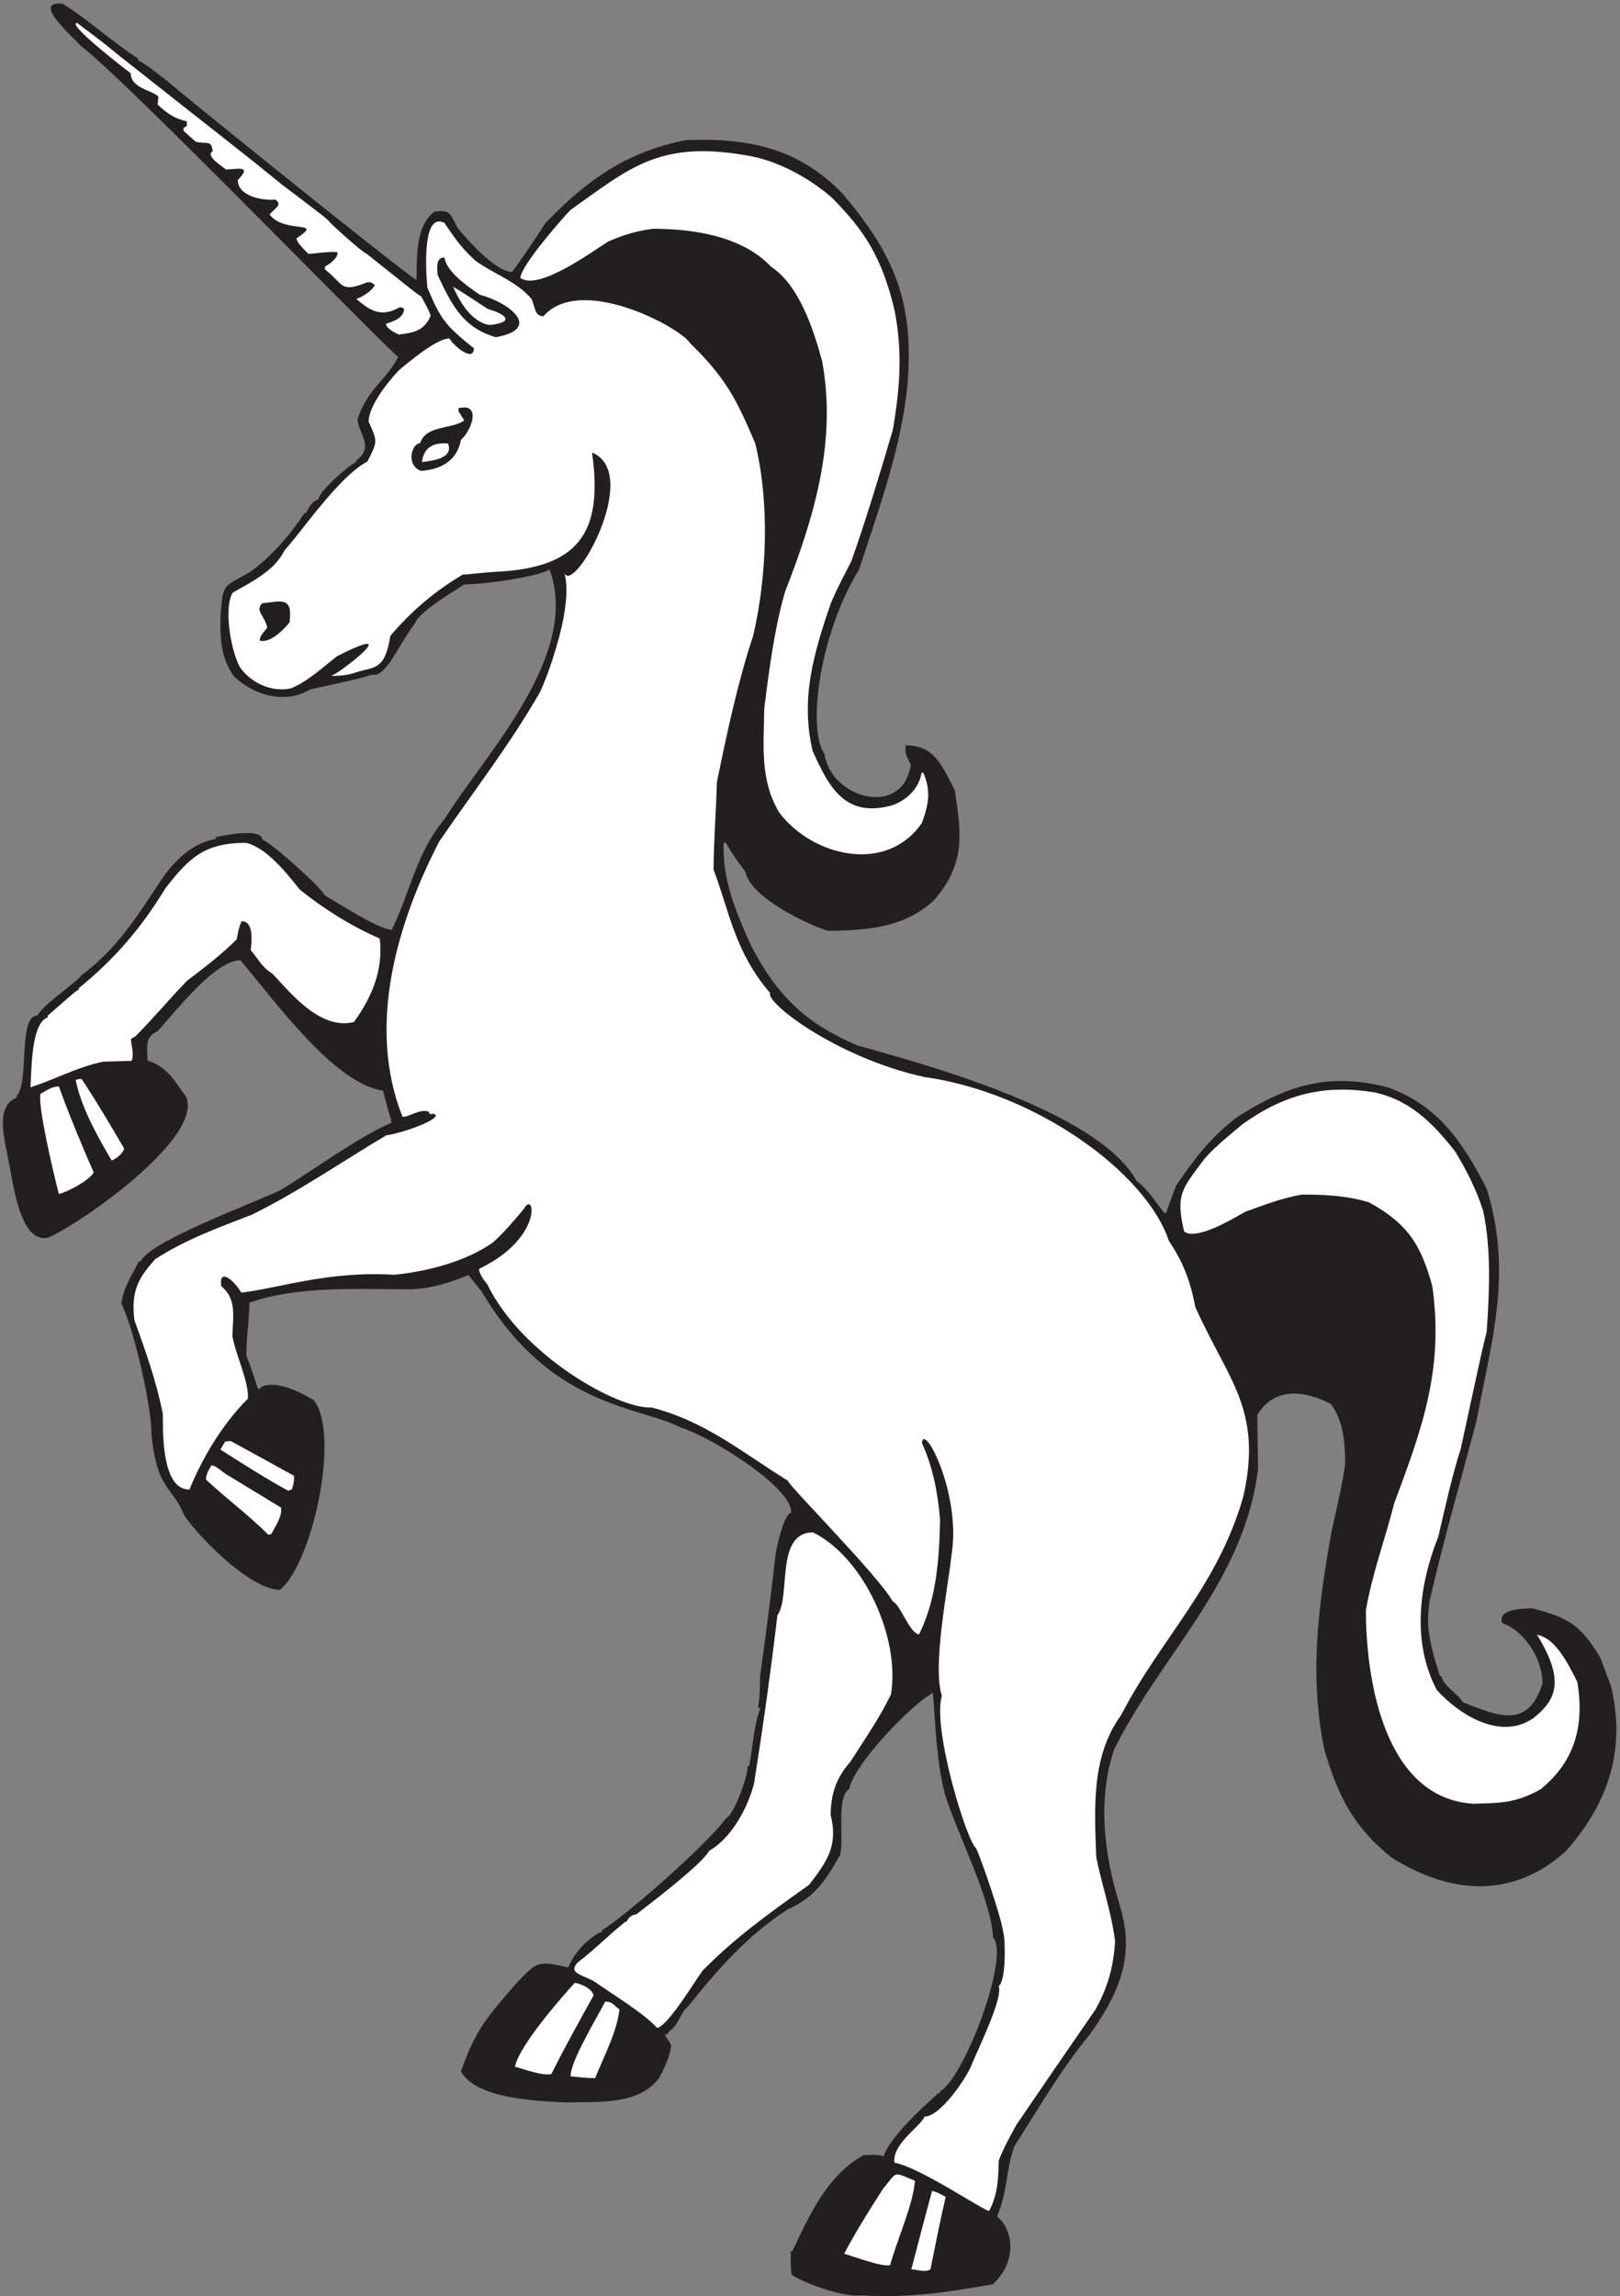
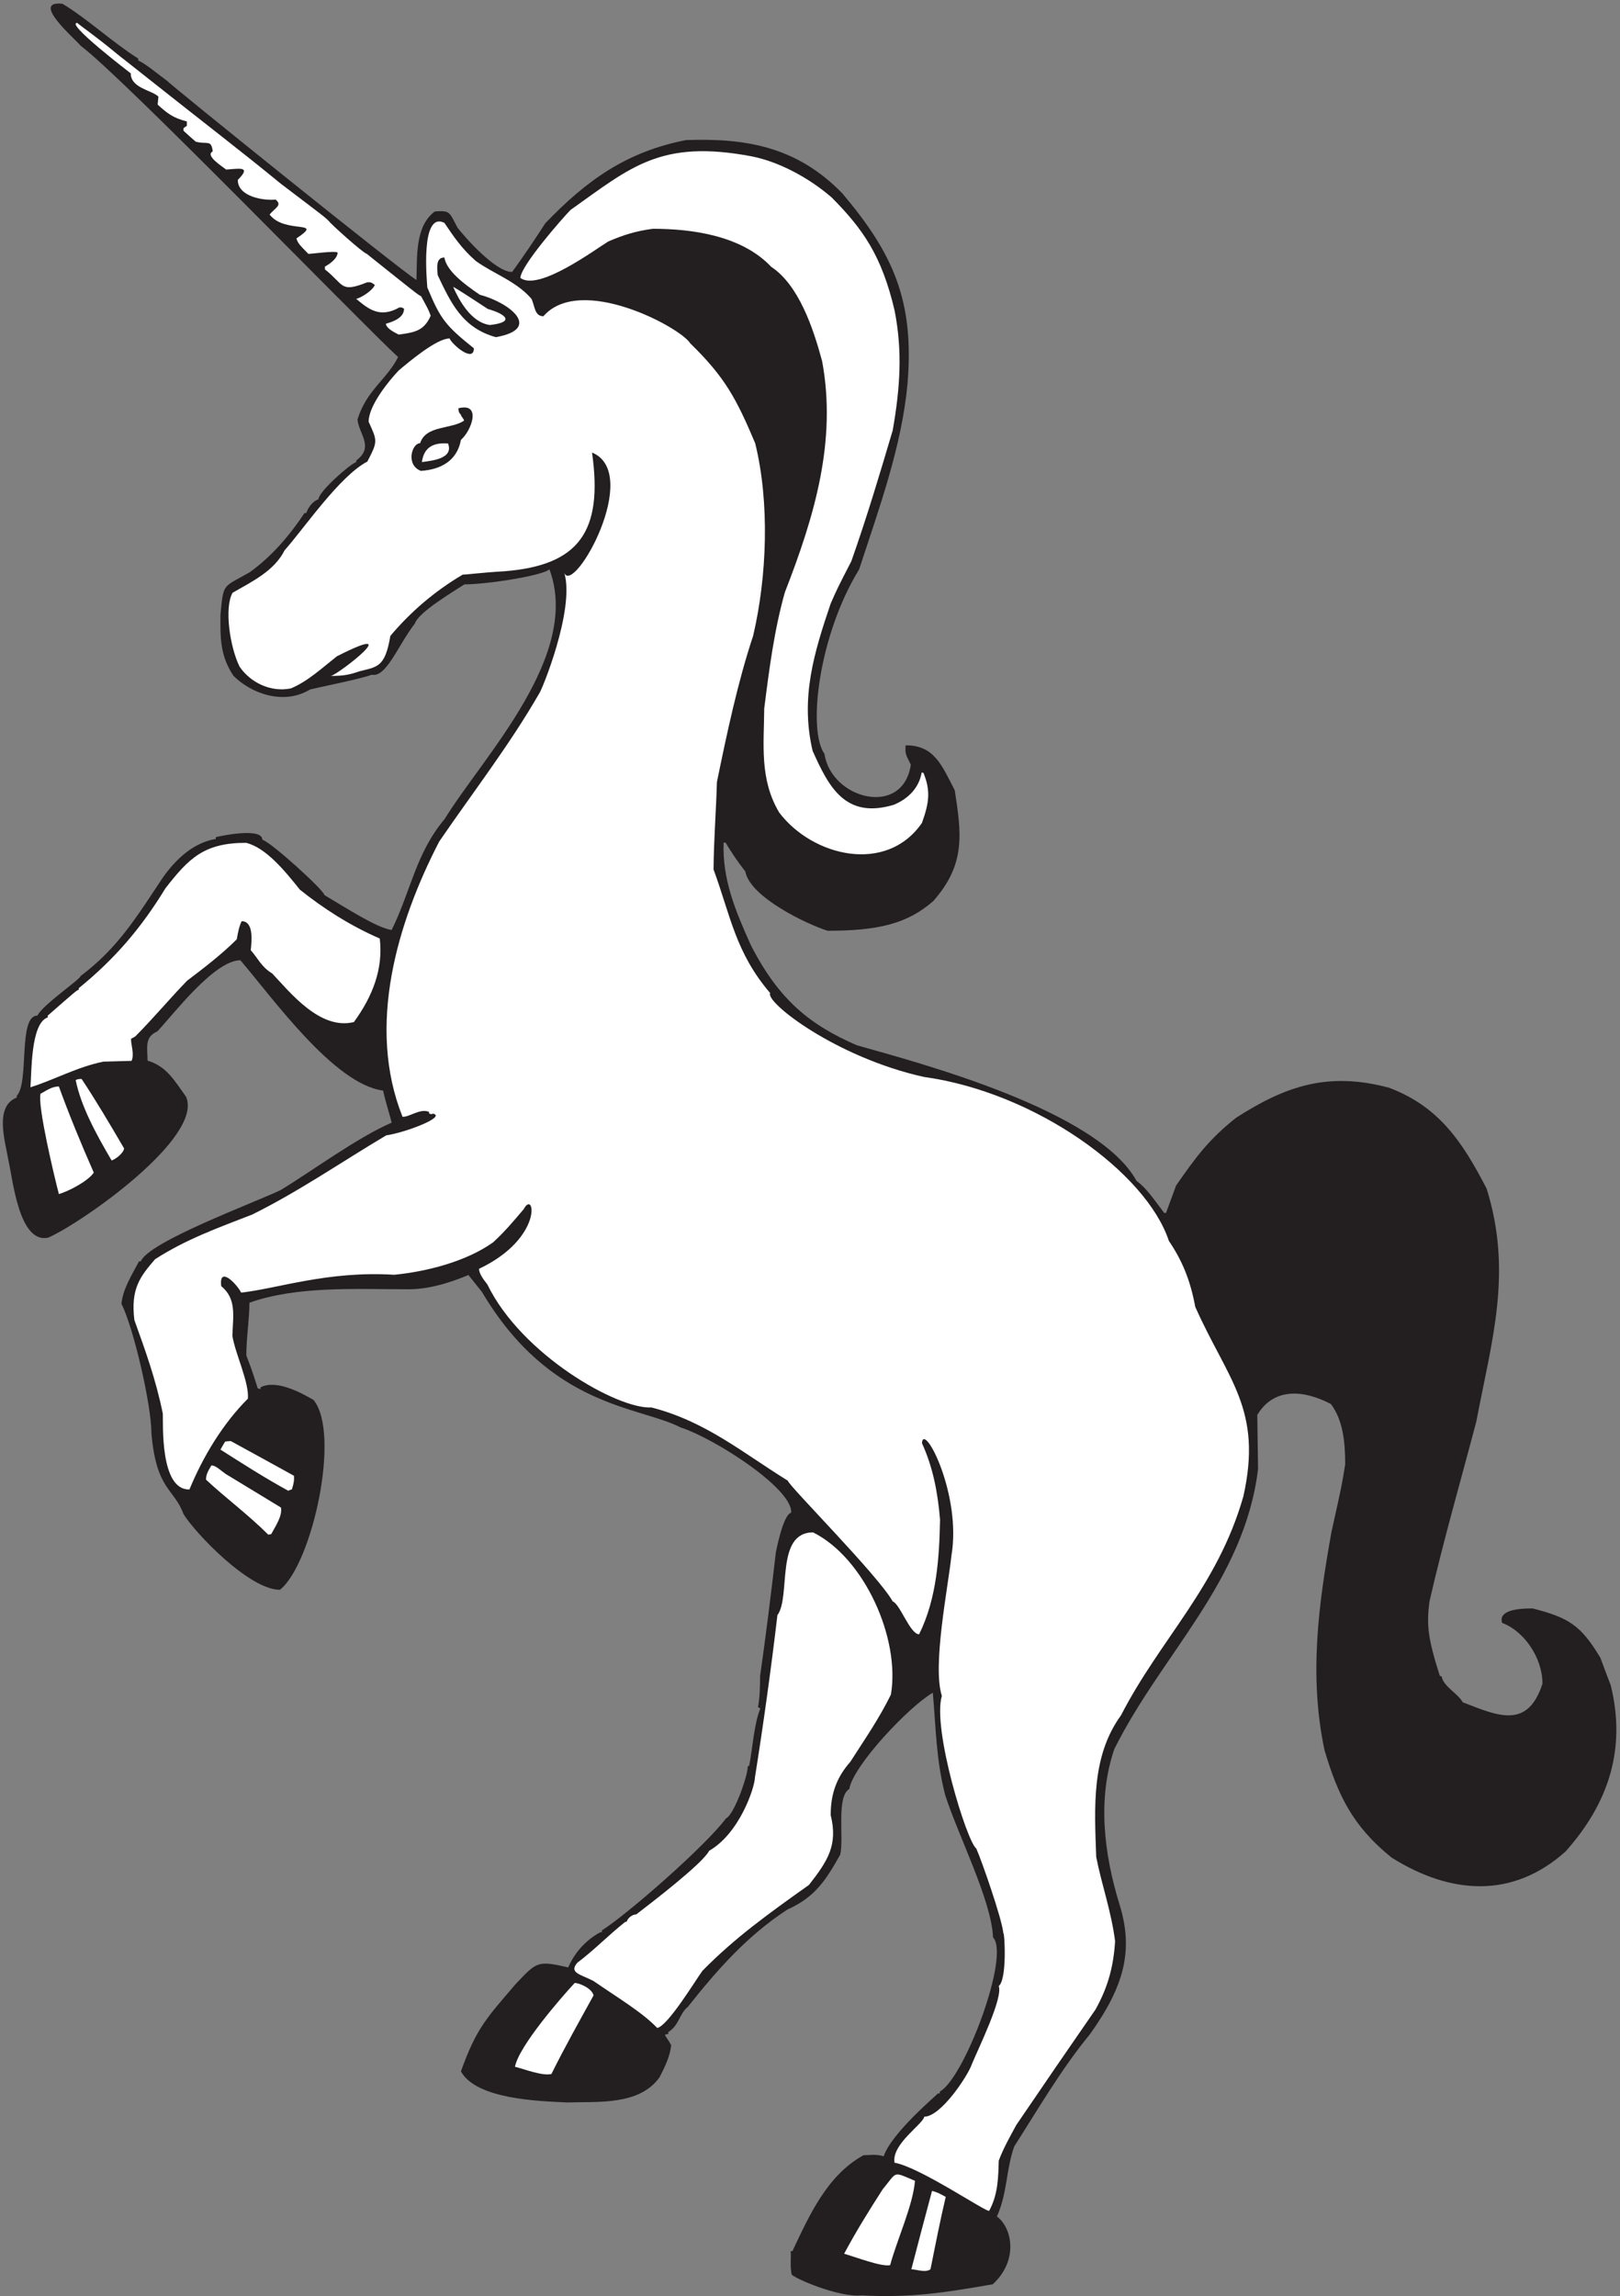
<svg xmlns="http://www.w3.org/2000/svg" viewBox="0 0 601.333 852" height="852" width="601.333" xml:space="preserve" id="svg2" version="1.1">
  <rect x="0" y="0" width="601.333" height="852" fill="#808080" stroke="none" />
  <defs id="defs6" />
  <g transform="matrix(1.333,0,0,-1.333,0,852)" id="g10">
    <g transform="scale(0.1)" id="g12">
      <path id="path14" style="fill:#231f20;fill-opacity:1;fill-rule:nonzero;stroke:none" d="m 2398.82,1.902 c -62.9,-6.035 -185.97,46.953 -194.4,58.324 -5.04,25.195 -0.72,47.515 -2.88,64.793 1.44,0 2.88,0 5.04,0 47.66,101.132 96.99,211.398 198,267.121 18,0 33.12,3.601 56.16,-2.883 21.87,64.98 148.11,170.461 151.19,174.961 1.45,0 2.88,0 5.05,0 0,2.16 0,3.601 0,5.039 67.98,36.379 196.86,378.633 148.32,429.121 -4.52,103.591 -96.07,281.121 -133.2,396.011 -25.92,100.07 -25.92,190.8 -34.56,285.11 -65.05,-37.18 -221.61,-202.07 -232.56,-267.84 -36.63,-21.36 -14.58,-137.32 -25.21,-182.88 -40.31,-71.28 -69.83,-118.08 -146.87,-152.64 -110.88,-72 -195.12,-167.038 -277.2,-270.718 -24.48,-19.445 -23.76,-51.125 -54.72,-70.559 0,-1.445 0,-2.883 0,-5.039 -3.6,-0.722 -6.48,-1.445 -9.36,-2.168 1.44,-5.754 8.64,-12.961 17.27,-28.801 -2.15,-29.519 -17.27,-60.476 -32.39,-90 -56.88,-79.199 -173.52,-66.953 -256.32,-69.832 -82.8,3.594 -254.16,9.356 -296.64,86.399 43.31,122.461 75.18,152.312 151.92,242.637 59.04,61.921 59.76,66.961 146.88,46.804 26.18,61.25 73.71,89.667 89.28,97.917 1.44,0 2.88,0 4.32,0 0,2.16 0,3.6 0,5.04 73.09,46.46 287.71,234.43 345.6,311.76 24.48,12.24 62.64,125.28 60.48,144.72 1.44,0.72 2.88,1.44 4.32,2.16 9.36,48.96 13.68,118.08 30.96,159.11 -2.16,1.45 -4.32,2.89 -6.48,3.61 5.04,28.08 5.76,57.6 5.76,86.39 16.56,115.93 30.96,232.57 43.92,344.89 0.72,2.16 19.55,104.52 42.6,110.27 5.03,66.33 -212.35,206.43 -308.28,237.49 -115.17,59.34 -361.72,54.76 -552.96,377.28 -12.97,15.84 -25.2,31.68 -37.44,46.8 -56.88,-23.6 -115.2,-40.88 -172.8,-39.59 -144.003,0 -304.557,9.35 -437.042,-37.44 0,-46.81 -8.64,-96.49 -8.64,-146.89 9.359,-25.92 12.242,-28.8 31.679,-91.44 2.164,-0.72 5.039,-1.44 7.918,-2.15 0,2.15 0,3.59 0,5.03 42.594,21.29 106.824,-11.49 147.606,-35.28 76.453,-93.57 -3.911,-456.92 -93.606,-528.48 -85.972,0 -237.055,159.08 -268.558,210.96 -26.821,72.47 -75.672,66.4 -89.278,224.64 0,77.49 -48.918,291.52 -83.519,360.72 4.32,42.48 30.238,82.08 48.961,118.08 1.437,0 2.879,0 5.039,0 21.332,54.24 312.398,161.75 388.797,198 86.168,52.07 215.222,147.47 309.593,187.92 -3.59,17.28 -15.84,53.28 -23.75,89.28 -136.847,18.13 -306.293,256.54 -397.441,362.88 -72.449,0 -187.152,-151.28 -231.121,-198 -36.719,-15.84 -27.36,-45.36 -27.36,-81.36 51.84,-15.84 72.719,-51.84 107.282,-100.8 48.652,-112.52 -286.176,-348.3 -383.043,-391.68 -82.227,-19.97 -99.563,163.57 -111.598,214.56 -9.359,54.72 -39.598,150.48 23.039,174.96 0,2.16 0,3.6 0,5.04 35.535,35.54 2.898,223.2 57.602,223.2 14.648,30.13 120.238,101.63 120.238,110.16 103.402,77.56 154.98,162.72 229.68,275.04 35.652,49.89 83.937,96.24 146.879,106.56 0,2.16 0,3.6 0,5.04 16.757,4.26 129.597,27.18 129.597,-7.2 24.676,-6.85 172.805,-141.66 172.805,-154.08 63.004,-37.38 145.521,-91.08 187.191,-97.2 52.32,104.62 66.94,213.23 147.61,308.88 108,175.68 385.92,459.36 289.44,701.28 30.2,-14.27 -146,-46.67 -234.72,-48.24 -29.52,-19.44 -127.44,-77.04 -137.52,-108.72 -46.89,-60.26 -79.72,-151.55 -120.24,-142.56 -25.73,-11.21 -172.8,-39.91 -172.8,-41.76 -72.004,-43.2 -162.004,-11.52 -212.402,38.88 -38.879,58.32 -35.997,110.16 -35.997,169.92 8.637,90 5.754,74.88 81.356,118.08 61.203,43.92 111.601,102.96 152.641,164.88 1.441,0 2.882,0 5.042,0 5.04,16.56 19.438,33.84 33.836,38.16 0,20.88 86.403,97.2 105.122,103.68 0,1.44 0,2.88 0,4.32 51.122,38.16 7.203,73.44 3.597,114.48 25.475,82.08 81.855,111.15 113.045,173.52 -112.721,104.37 -763.963,776.65 -884.162,866.88 -14.027,17.81 -141.969,126.44 -50.398,116.64 71.277,-43.2 135.359,-104.4 210.96,-152.64 0,-1.44 0,-2.88 0,-5.04 23.758,-11.52 52.559,-36.72 81.36,-57.6 0,-3.9 646.92,-525.41 693.36,-553.68 2.16,64.08 -4.32,149.76 51.12,190.8 43.2,2.88 39.6,-0.72 63.36,-45.36 20.16,-25.92 105.12,-123.12 151.92,-123.12 30.96,42.48 64.08,91.44 92.16,135.36 116.15,121.07 227.78,199.9 392.4,231.84 166.32,5.76 308.16,-18 434.88,-148.32 142.12,-167.88 201.22,-299.95 181.44,-531.36 -15.84,-172.8 -79.21,-346.32 -134.64,-515.52 -113.26,-184.56 -143.88,-447.75 -96.48,-513.36 18.5,-126.07 218.53,-178.72 240.48,-30.24 -12.96,27.36 -16.57,28.8 -14.41,54 79.21,0 100.09,-54 136.81,-125.28 18.64,-121.12 30.88,-205.57 -59.76,-308.16 -72.38,-63.9 -155.59,-82.8 -294.48,-82.8 -58.31,18.49 -216.03,93.74 -228.96,164.88 -23.04,29.52 -39.6,54.72 -54.72,79.92 -2.16,0.72 -4.32,0.72 -5.76,0.72 -3.6,-102.24 31.68,-187.2 75.6,-285.12 78.66,-154.29 166.98,-223.67 295.92,-279.36 172.42,-48.7 669.9,-179.85 778.32,-377.27 28.08,-20.17 51.12,-55.44 77.03,-89.29 1.45,0 2.88,0 5.05,0 9.36,25.92 18.72,51.12 28.08,76.33 54,77.75 90.72,128.15 167.04,188.63 137.78,88.32 255.77,129.18 426.24,83.52 136.8,-51.84 202.31,-146.88 271.43,-280.8 73,-233.56 14.19,-422.64 -28.79,-648.72 -43.75,-166.23 -92.13,-332.95 -130.33,-500.4 -8.55,-65.56 -4.67,-101.94 28.81,-207.36 1.44,0 2.88,-0.73 5.04,-1.44 5.04,-28.08 43.2,-45.36 59.04,-72 96.52,-37.36 180.37,-76.49 221.76,51.84 0,72.72 -51.84,146.88 -112.32,169.19 -12.91,39.67 60.17,40.33 84.96,40.33 100.08,-25.92 133.92,-46.08 188.64,-137.52 9.36,-25.2 18.71,-50.4 28.8,-76.32 43.19,-174.96 -4.33,-326.88 -126,-462.96 -146.07,-130.8 -318.4,-121.04 -484.57,-16.56 -108.72,87.84 -149.03,173.53 -186.47,298.8 -43.93,207.36 -16.56,406.8 19.43,607.68 28.81,129.6 28.81,129.6 38.17,187.93 0,61.19 -5.76,122.39 -39.6,167.75 -73.63,38.84 -158.13,48.23 -205.2,-30.24 0.72,-49.67 1.44,-100.07 2.16,-150.48 -38.09,-313.46 -268.98,-515.41 -400.32,-779.76 -46.8,-136.8 -29.52,-289.43 14.4,-432 40.23,-128.56 12.64,-229.024 -82.08,-361.438 -79.92,-97.2 -143.28,-206.641 -210.96,-312.481 -23.29,-65.793 -18.71,-129.504 -48.25,-195.117 41.73,-30.359 61.59,-121.074 -11.51,-188.645 C 2630.03,9.465 2536.46,-5.242 2398.82,1.902 v 0" />
      <path id="path16" style="fill:#ffffff;fill-opacity:1;fill-rule:nonzero;stroke:none" d="m 2537.77,74.617 c 18.73,72.727 38.17,145.442 57.61,218.164 15.12,-4.324 15.12,-4.324 38.16,-16.558 -15.12,-64.082 -28.81,-133.203 -42.49,-201.606 -14.26,-10.191 -36.64,-0.723 -53.28,0 v 0" />
      <path id="path18" style="fill:#ffffff;fill-opacity:1;fill-rule:nonzero;stroke:none" d="m 2350.57,117.82 c 33.84,63.364 69.85,120.957 107.29,179.282 41.76,50.398 26.64,50.398 90,23.757 C 2542.67,253.32 2497.4,155.82 2478.74,86.144 2455.57,80.352 2377.8,110.398 2350.57,117.82 v 0" />
      <path id="path20" style="fill:#ffffff;fill-opacity:1;fill-rule:nonzero;stroke:none" d="m 2490.98,371.262 c -9.07,51.558 79.4,107.207 82.8,128.164 46.64,0 122.24,115.191 132.48,146.148 18.47,44.668 87.28,184.387 74.88,217.446 23.91,18.828 16.17,151.71 12.84,146.88 -3.24,38.65 -60.5,202.87 -75.48,236.16 -26.11,18.67 -122.98,333.17 -95.77,424.8 -27.05,83.46 17.56,303.54 26.65,390.25 29.09,170.51 -77.92,374.57 -82.08,313.19 30.24,-66.24 43.92,-135.35 50.4,-213.12 -2.16,-103.68 -8.64,-218.88 -58.32,-318.96 -25.14,0 -53.24,84.71 -73.44,91.44 -40.62,72.6 -287.4,319.48 -292.32,336.24 -128.17,79.46 -228.81,164.9 -379.44,203.76 -93.03,-5.63 -361.78,146.01 -457.2,342.72 -12.25,15.12 -23.04,30.96 -23.04,43.2 181.52,86.13 154.67,223.19 124.56,166.32 -28.08,-33.12 -52.56,-62.64 -85.68,-92.88 -76.32,-54 -186.48,-81.36 -275.04,-90 -185.178,11.37 -323.893,-38.31 -426.241,-49.68 -12.144,24.29 -62.695,76.05 -55.441,18 42.48,-35.28 33.121,-79.91 30.965,-138.23 8.386,-51.21 47.007,-129.22 43.195,-174.97 -69.836,-69.84 -124.559,-160.56 -162.719,-252.72 -82.539,-2.45 -72.984,183.86 -74.16,210.96 -19.438,95.76 -48.961,176.4 -79.199,260.64 -10.801,87.69 16.558,121.53 57.597,169.2 86.606,55.87 174.602,87.12 270.723,124.56 129.602,64.08 246.957,145.44 372.96,220.32 51.36,7.24 168.93,51.46 130.32,60.48 -5.04,-2.16 -6.48,-2.16 -11.52,1.44 0,1.44 0.72,2.16 1.44,2.88 -24.49,12.24 -56.88,-15.12 -74.88,-12.96 -100.8,252.72 -14.4,540.72 102.24,766.08 93.6,136.8 197.28,270.72 278.64,412.56 5.35,4.35 99.59,232.3 69.84,334.8 26.43,-61.68 217.58,277.73 77.04,335.52 31.34,-220.36 -36.67,-313.94 -243.36,-330.48 -72,-4.32 -103.68,-9.36 -116.64,-9.36 -77.04,-45.36 -144.72,-102.96 -201.6,-170.64 -14.78,-88.59 -36.98,-85.83 -86.41,-98.64 -32.39,-11.52 -49.066,-12.24 -79.308,-12.96 22.73,5.56 214.218,155.36 16.676,54.72 -41.04,-32.4 -82.079,-70.56 -128.157,-89.28 -55.441,-11.37 -112.32,15.99 -142.562,60.48 -27.36,54.72 -43.199,165.6 -19.442,205.92 54,30.96 115.918,60.48 144.723,118.08 53.047,59.31 153.18,206.93 230.4,246.96 29.52,56.88 28.08,56.88 3.6,110.88 0,45.36 56.88,114.48 83.52,142.56 26.64,22.32 105.12,89.28 141.84,89.28 7.94,-17.9 67.68,-68.64 67.68,-27.36 -79.92,64.08 -92.88,81.36 -129.6,169.2 -0.72,13.68 -20.88,213.84 47.52,180 24.48,-36 46.8,-70.56 87.12,-105.84 46.8,-34.56 113.04,-56.16 155.52,-105.84 9.84,-21.96 8.41,-48.24 33.12,-48.24 103.68,118.52 382.57,-31.63 408.96,-75.6 95.92,-93.39 127.82,-152.62 180.72,-277.92 40.52,-164.02 33.25,-370.6 -5.76,-536.4 -42.48,-127.44 -72.72,-270 -100.8,-406.8 -2.16,-79.92 -8.64,-158.4 -9.36,-243.36 47.44,-128.77 60.56,-230.36 157.68,-344.16 -14.18,-25.55 183.23,-178.93 427.68,-233.28 312.87,-43.35 619.74,-266.85 682.56,-456.48 37.44,-55.44 59.76,-109.44 73.44,-183.6 90.68,-203.58 188.4,-284.54 133.92,-527.76 -72.01,-252.1 -231.62,-397.12 -340.56,-609.12 -82.81,-113.75 -74.16,-254.88 -69.12,-394.56 14.4,-74.16 42.48,-153.35 52.56,-234.722 -4.32,-67.676 -18.72,-125.996 -54.72,-190.078 -74.21,-107.02 -146.97,-213.25 -220.32,-321.121 -18,-33.117 -36,-64.797 -48.96,-99.359 -1.44,-46.082 -1.44,-92.879 -26.64,-139.676 -8.17,-4.492 -192.82,121.496 -263.52,133.918 v 0" />
-       <path id="path22" style="fill:#ffffff;fill-opacity:1;fill-rule:nonzero;stroke:none" d="m 1588.82,611.738 c 0,42.957 72.45,161.399 96.48,208.086 21.88,0 26.47,-13.73 39.6,-21.601 -6.48,-62.649 -43.2,-130.325 -67.68,-191.524 -24.67,0 -43.34,2.864 -68.4,5.039 v 0" />
      <path id="path24" style="fill:#ffffff;fill-opacity:1;fill-rule:nonzero;stroke:none" d="m 1434.02,638.379 c 10.89,57.598 128.46,192.434 166.32,233.281 12.24,0 47.52,-14.402 52.56,-34.558 -38.88,-70.559 -80.64,-144.719 -117.36,-218.879 -24.7,-6.172 -74.51,13.254 -101.52,20.156 v 0" />
      <path id="path26" style="fill:#ffffff;fill-opacity:1;fill-rule:nonzero;stroke:none" d="m 1830.02,746.379 c -40.71,43.191 -113.75,86.668 -177.84,131.043 -36.72,18.723 -68.4,22.312 -44.64,50.398 46.8,35.285 87.12,77.04 132.48,113.04 1.44,0.72 2.88,1.44 5.04,1.44 3.6,10.81 15.84,20.16 26.64,20.16 43.32,33.32 185.53,142.09 203.03,177.12 84.21,48.33 126.62,174.69 127.45,203.76 23.71,149.08 45.16,303.61 62.64,452.16 38.16,51.12 -7.2,230.4 99.36,230.4 143.62,-71.81 243.01,-296.14 216.72,-451.44 -32.4,-66.24 -72.01,-123.12 -113.04,-187.2 -37.44,-42.47 -54.72,-87.83 -54.72,-148.31 20.88,-83.53 -8.64,-128.17 -60.48,-194.41 -114.8,-81.5 -206.78,-147.645 -296.64,-239.04 -19.34,-26.457 -96.24,-153.703 -126,-159.121 v 0" />
-       <path id="path28" style="fill:#ffffff;fill-opacity:1;fill-rule:nonzero;stroke:none" d="m 4102.34,1370.63 c -246.5,15.39 -298.8,342.27 -298.8,538.55 18,104.41 54,198.72 78.48,296.64 78.99,211.09 138.8,375.5 106.55,604.81 -31.11,113.35 -65.8,173.24 -176.39,233.99 -64.08,19.44 -126,21.6 -187.2,21.6 -57.6,-10.08 -105.84,-29.52 -156.96,-47.52 -33.12,-18.72 -136.09,-81.36 -170.64,-55.44 -24.48,104.4 -5.76,118.8 57.6,203.76 31.68,35.28 71.28,66.96 105.84,95.76 118.23,84.33 230.09,111.38 370.8,87.12 95.04,-22.32 156.95,-82.8 220.31,-163.44 30.97,-51.84 56.17,-98.64 77.77,-164.16 23.03,-104.4 18,-226.8 10.07,-339.12 -10.07,-38.16 -10.07,-38.16 -72,-324 -25.19,-79.2 -43.19,-162 -62.63,-245.52 -53.28,-132.48 -74.89,-292.32 -4.32,-426.24 62.47,-69.41 177.54,-141.99 269.28,-78.47 65.24,52.2 87.32,105.56 10.08,231.83 51.84,-8.64 88.56,-84.24 112.32,-131.76 18.84,-117.78 -3.87,-217.67 -102.25,-298.08 -69.12,-38.89 -112.31,-38.48 -187.91,-40.31 v 0" />
      <path id="path30" style="fill:#ffffff;fill-opacity:1;fill-rule:nonzero;stroke:none" d="m 747.141,2119.43 c -56.883,56.87 -122.407,105.11 -173.524,153.35 0,16.56 8.641,28.08 15.121,39.6 11.52,0 24.481,-12.95 39.602,-23.75 51.117,-30.97 102.234,-61.93 154.078,-93.61 4.32,-23.04 -15.117,-51.84 -27.359,-74.16 -2.879,0 -5.762,-0.72 -7.918,-1.43 v 0" />
      <path id="path32" style="fill:#ffffff;fill-opacity:1;fill-rule:nonzero;stroke:none" d="m 802.578,2241.82 c -68.398,37.44 -129.598,77.04 -188.637,114.48 4.317,7.92 8.637,15.13 12.957,22.33 5.04,0.71 10.079,1.43 15.84,1.43 58.321,-31.68 116.641,-64.08 175.68,-96.47 1.441,-12.25 -0.719,-23.05 -5.762,-38.17 -3.597,-0.72 -7.195,-2.16 -10.078,-3.6 v 0" />
      <path id="path34" style="fill:#ffffff;fill-opacity:1;fill-rule:nonzero;stroke:none" d="m 163.941,3067.66 c -12.441,47.68 -59.726,244.95 -51.125,279.36 15.84,7.92 30.243,20.16 51.125,20.16 27.36,-75.6 61.918,-159.84 97.196,-239.76 -15.84,-23.76 -69.836,-51.85 -97.196,-59.76 v 0" />
      <path id="path36" style="fill:#ffffff;fill-opacity:1;fill-rule:nonzero;stroke:none" d="m 310.82,3161.26 c -42.48,72 -85.683,151.2 -100.082,223.92 7.918,2.88 7.918,2.88 16.563,2.88 38.875,-58.32 78.476,-125.28 118.074,-192.96 0,-12.24 -23.758,-30.96 -34.555,-33.84 v 0" />
      <path id="path38" style="fill:#ffffff;fill-opacity:1;fill-rule:nonzero;stroke:none" d="m 84.734,3365.02 c 3.605,38.88 0,178.56 48.246,194.4 0,2.16 0,3.6 0,5.04 79.918,69.84 79.918,69.84 86.399,72 0,1.44 0,2.88 0,4.32 100.078,81.36 173.519,167.04 241.195,277.92 65.524,84.24 108.004,126.72 224.645,126.72 56.16,-13.68 109.437,-79.92 149.761,-130.32 64.801,-51.84 138.239,-99.36 222.48,-136.08 10.08,-84.96 -20.16,-161.28 -71.999,-232.56 -94.324,-23.04 -177.121,82.08 -227.523,135.36 -30.239,18 -40.321,43.2 -59.758,64.8 3.597,30.24 7.195,80.64 -25.2,80.64 -7.203,-14.4 -10.082,-30.24 -13.683,-50.4 -41.039,-41.04 -91.442,-79.92 -138.238,-115.2 -48.957,-50.4 -95.039,-105.84 -144.719,-155.52 -4.324,-2.16 -7.922,-4.32 -11.52,-6.48 -0.722,-13.68 10.078,-43.92 1.442,-61.2 -26.645,-0.72 -52.567,-1.44 -78.485,-2.16 -74.16,-15.12 -137.519,-51.12 -203.043,-71.28 v 0" />
      <path id="path40" style="fill:#ffffff;fill-opacity:1;fill-rule:nonzero;stroke:none" d="m 2169.86,4129.66 c -55.44,92.88 -42.48,190.8 -41.76,289.44 13.68,108.72 28.08,220.32 57.6,324 82.8,212.4 144.72,421.2 103.68,642.96 -25.2,93.6 -65.52,212.4 -141.84,262.8 -82.81,87.84 -222.48,105.84 -329.76,105.84 -48.24,-6.48 -82.08,-17.28 -123.84,-35.28 -36,-21.6 -193.68,-139.68 -244.8,-101.52 0,32.62 116.78,166.13 139.68,189.36 167.95,119.02 250.26,197.15 504.72,149.04 75.6,-15.12 158.4,-59.04 222.48,-114.48 87.17,-87.87 139.07,-161.79 174.96,-313.92 22.32,-113.04 15.84,-214.56 -5.04,-334.08 -36,-121.68 -72,-241.92 -115.2,-364.32 -38.88,-75.6 -38.88,-75.6 -57.6,-118.08 -46.08,-136.08 -84.96,-261.36 -50.4,-409.68 45.36,-101.52 91.44,-190.8 226.08,-150.48 41.75,17.28 70.56,48.24 77.76,90 1.44,0 2.88,-0.72 5.04,-1.44 20.16,-49.68 15.84,-82.8 -4.32,-138.96 -98.8,-143.42 -304.72,-93.63 -397.44,28.8 v 0" />
-       <path id="path42" style="fill:#231f20;fill-opacity:1;fill-rule:nonzero;stroke:none" d="m 723.379,4608.46 c 0,15.84 15.605,27.24 20.644,35.89 -5.757,32.39 -35.043,46.91 -14.164,67.79 53.282,5.76 86.403,20.16 76.317,-53.28 -15.707,-19.64 -55.317,-59.55 -82.797,-50.4 v 0" />
      <path id="path44" style="fill:#231f20;fill-opacity:1;fill-rule:nonzero;stroke:none" d="m 1171.94,5080.78 c -42.86,16.63 -25.08,77.04 -2.16,77.04 16.56,50.4 85.56,38.16 122.28,62.64 0,5.76 -8.52,11.52 -8.52,16.56 -7.2,7.2 -6.48,11.52 -7.2,18 65.79,17.05 36.63,-62.61 7.2,-87.84 -10.8,-59.04 -56.88,-82.8 -111.6,-86.4 v 0" />
      <path id="path46" style="fill:#ffffff;fill-opacity:1;fill-rule:nonzero;stroke:none" d="m 1174.82,5105.26 c 5.75,42.48 33.12,54.72 72.72,51.84 17.01,-43.18 -47.47,-48.05 -72.72,-51.84 v 0" />
      <path id="path48" style="fill:#231f20;fill-opacity:1;fill-rule:nonzero;stroke:none" d="m 1380.74,5453.02 c -93.6,25.92 -125.28,95.76 -162,172.8 -1.44,20.16 -5.76,48.96 18.72,48.96 5.9,-36.44 52.7,-72.73 98.64,-103.68 83,-21.95 175.34,-94.8 44.64,-118.08 v 0" />
      <path id="path50" style="fill:#ffffff;fill-opacity:1;fill-rule:nonzero;stroke:none" d="m 1110.02,5460.22 c -17.28,8.64 -35.29,19.44 -35.29,30.24 20.17,5.76 50.41,16.56 50.41,41.76 -5.76,3.6 -5.76,3.6 -12.96,3.6 -54.72,-30.96 -86.4,-4.32 -120.242,23.76 15.122,3.6 46.082,23.76 51.842,38.88 -12.24,9.36 -12.96,7.2 -21.6,7.2 -75.602,-30.24 -63.364,-6.48 -117.36,36 0,2.88 0,5.76 0,7.92 13.676,7.2 35.278,23.04 35.278,38.88 -5.762,5.76 -72,-3.6 -81.36,-3.6 -15.84,16.56 -30.961,29.52 -33.117,43.2 79.363,52.91 -31.703,10.73 -74.883,66.24 15.121,18.72 36.719,25.92 16.563,41.76 -31.692,-3.48 -105.121,7.26 -105.121,54.72 39.414,39.42 3.699,31.06 -32.399,28.8 -9.652,7.72 -59.972,39.14 -37.441,50.4 -3.863,34.77 -15.738,18.28 -47.52,27.36 -11.523,10.08 -23.043,20.16 -33.843,30.24 0,2.88 0,5.04 0,7.2 2.878,2.16 5.761,4.32 9.359,6.48 0,4.32 0,8.64 0,12.24 -39.598,10.08 -54.715,23.04 -81.356,46.8 0.715,7.92 1.442,15.12 2.157,22.32 -17.949,17.95 -77.039,23.42 -77.039,64.8 -0.793,0.64 -183.903,140.4 -149.039,140.4 15.117,-12.96 51.117,-36.72 110.879,-86.4 297.359,-235.44 331.203,-259.2 457.203,-362.16 121.679,-92.16 121.679,-92.16 133.199,-103.68 1.437,-4.32 92.88,-87.12 105.12,-90.72 139.68,-111.6 139.68,-111.6 151.2,-118.08 20.16,-36.72 20.16,-36.72 26.64,-54 -18.73,-43.92 -48.24,-46.8 -89.28,-52.56 v 0" />
      <path id="path52" style="fill:#ffffff;fill-opacity:1;fill-rule:nonzero;stroke:none" d="m 1364.18,5486.86 c -53.28,7.2 -86.4,70.56 -102.24,105.84 2.87,0.72 91.28,-57.82 96.48,-61.2 48.35,-13.54 78.07,-36.61 5.76,-44.64 v 0" />
    </g>
  </g>
</svg>